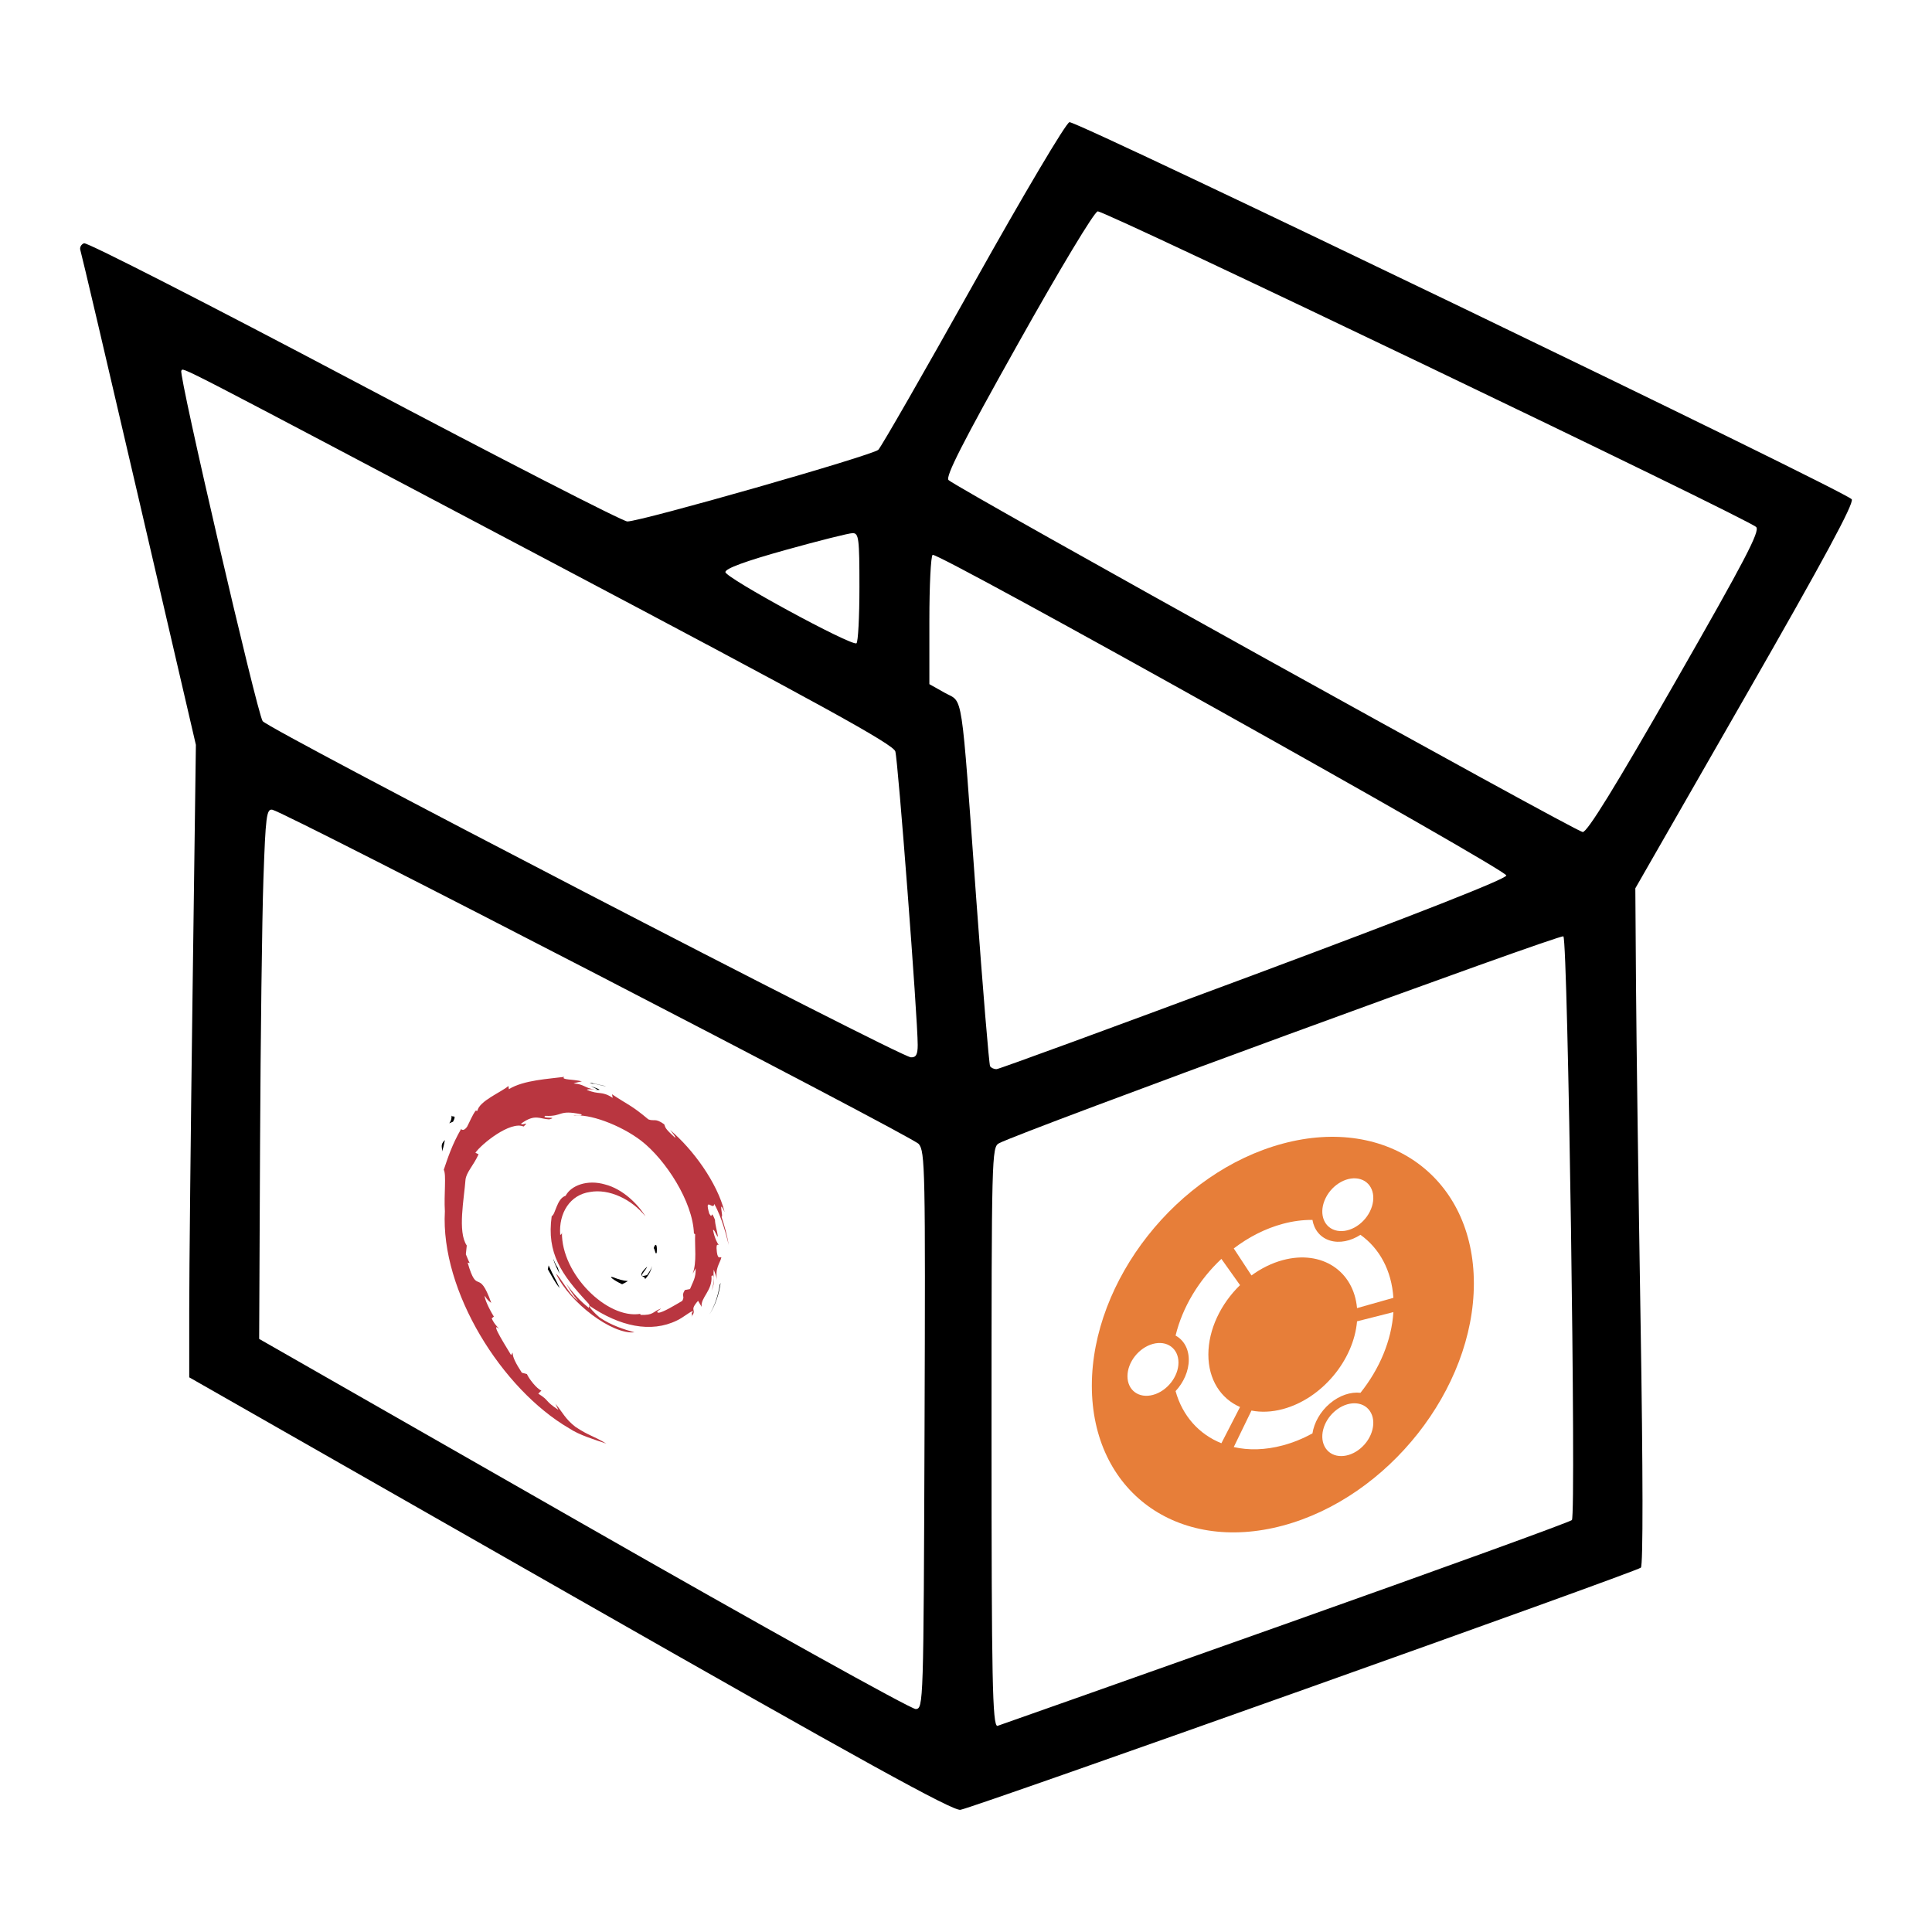
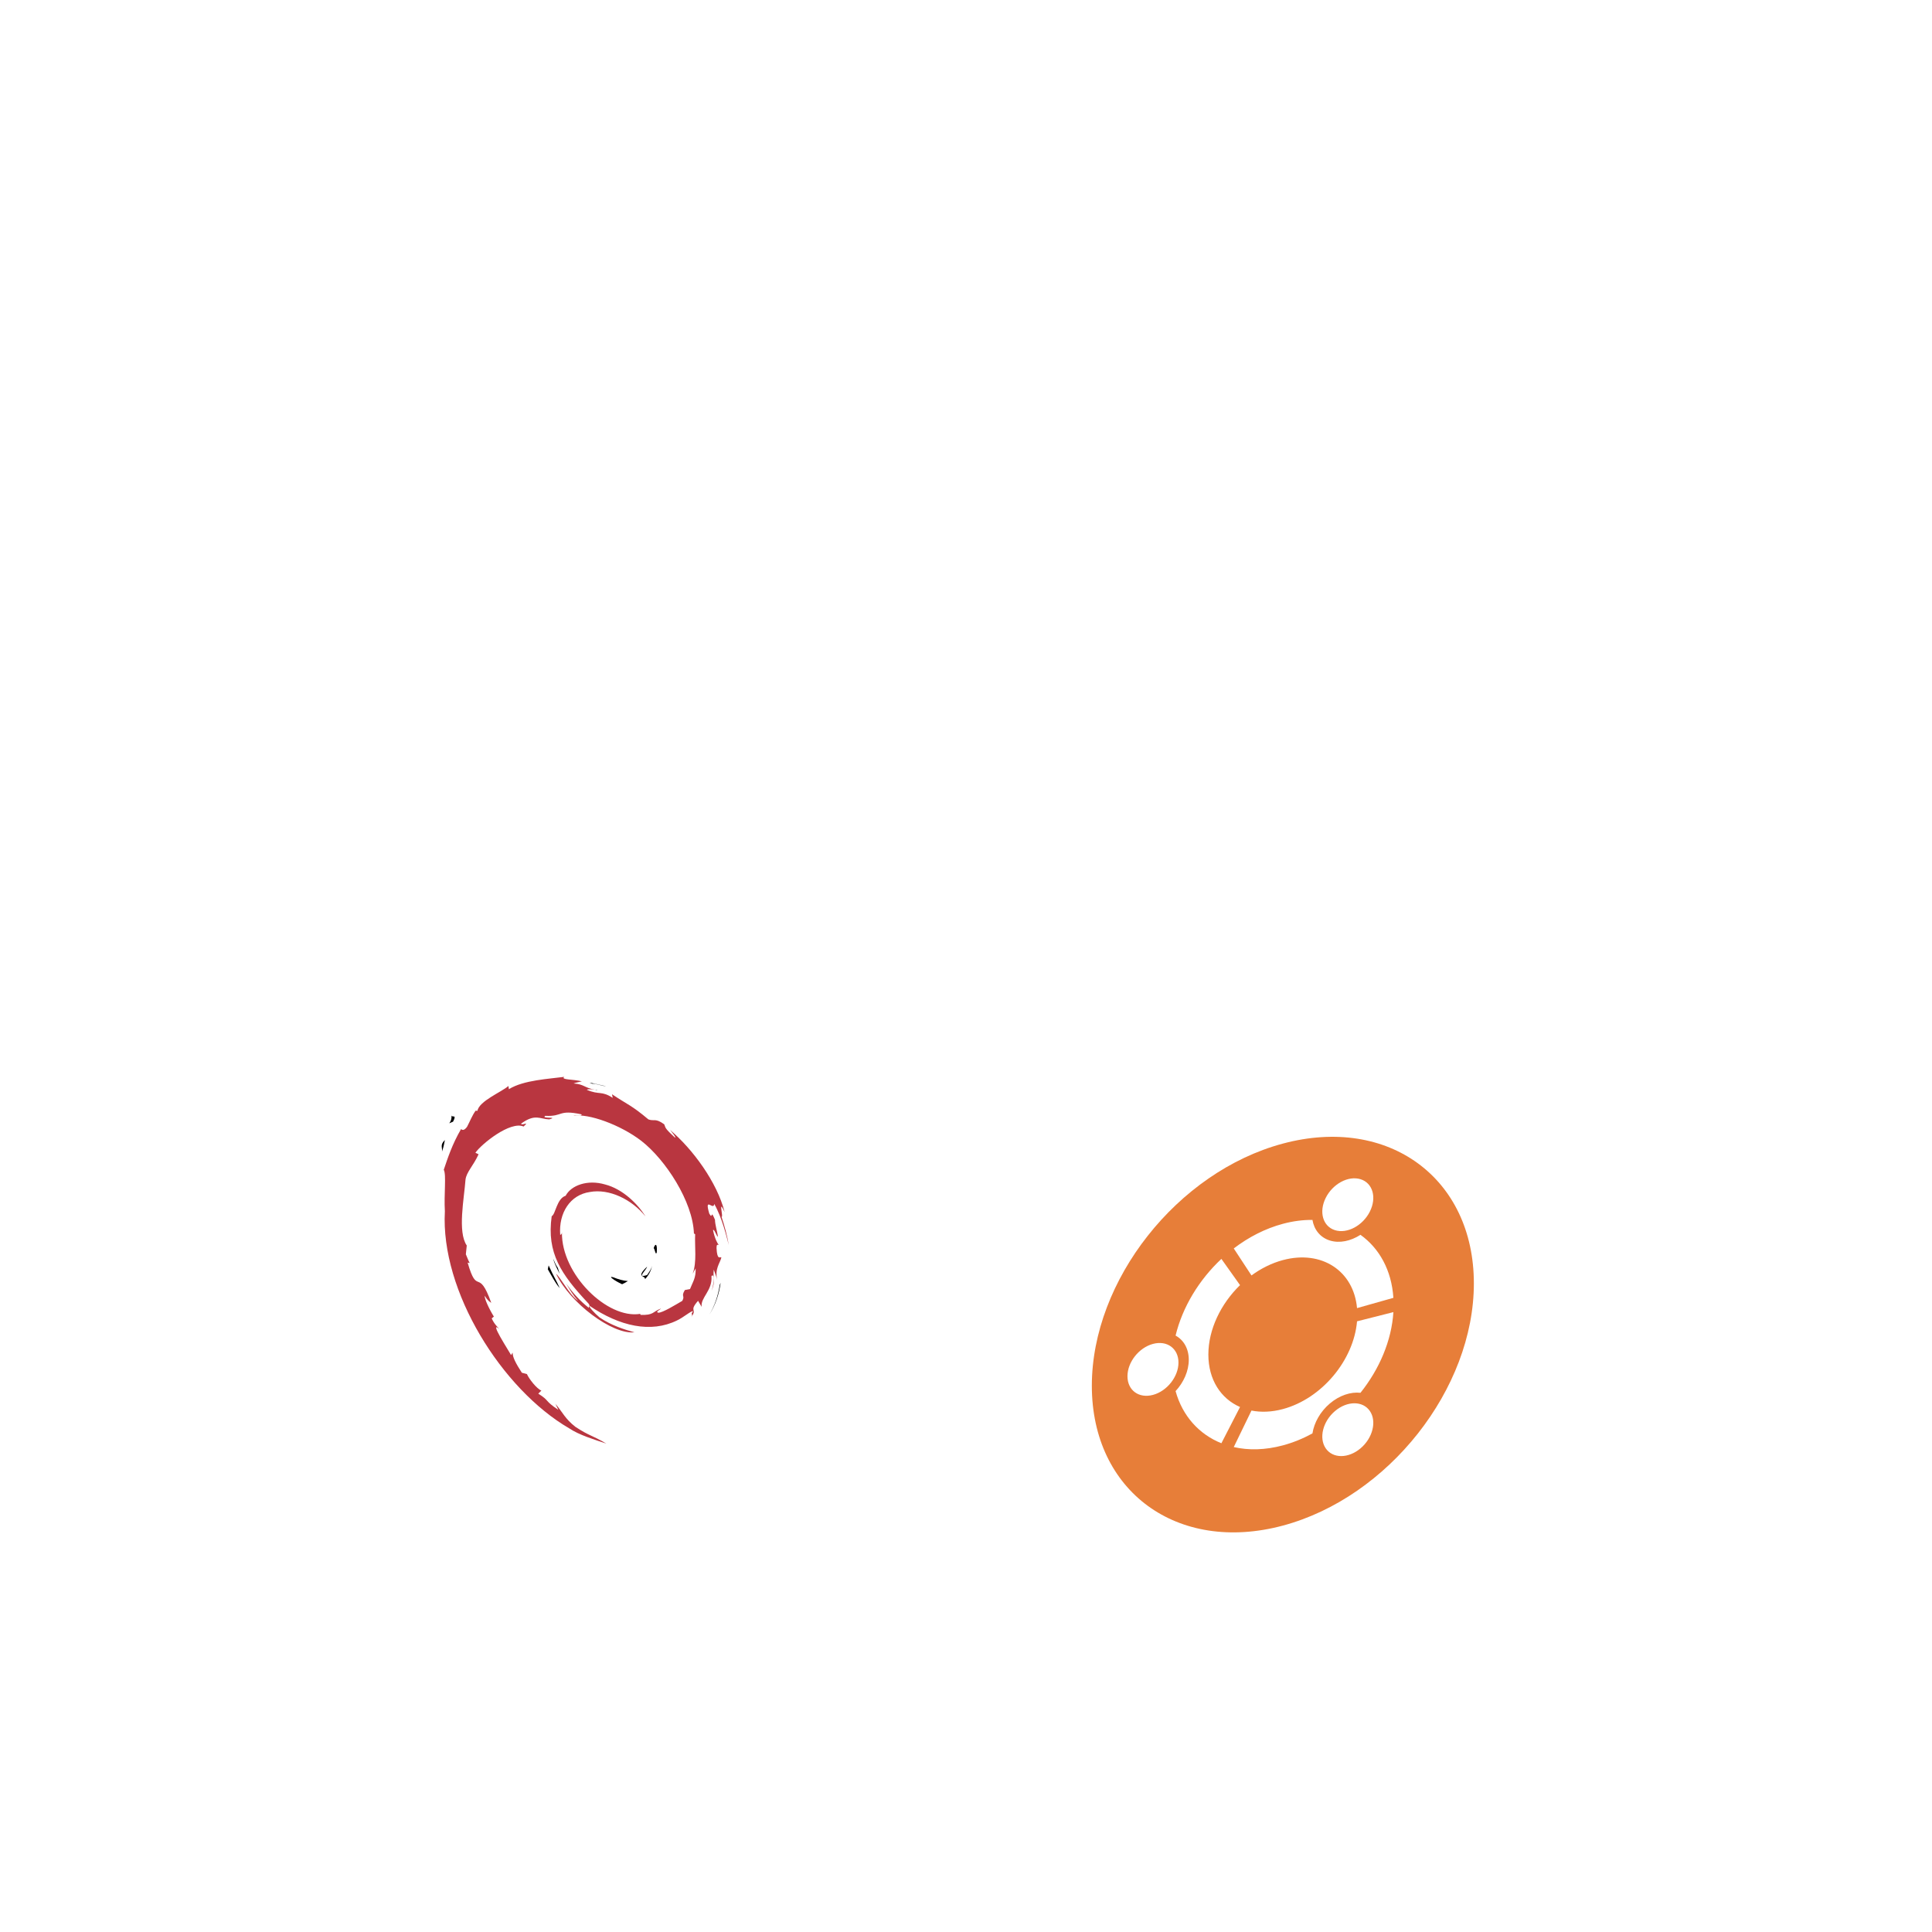
<svg xmlns="http://www.w3.org/2000/svg" version="1.1" x="0px" y="0px" width="200" height="200" viewBox="0, 0, 200, 200">
  <g id="Background">
    <rect x="0" y="0" width="200" height="200" fill="#FFFFFF" />
  </g>
  <g id="Layer 1">
-     <path d="M59.004,165.058 L19.589,142.581 L19.589,135.586 C19.589,131.738 19.744,117.007 19.933,102.849 L20.278,77.108 L14.393,51.77 C11.156,37.834 8.425,26.198 8.323,25.913 C8.222,25.628 8.391,25.299 8.698,25.181 C9.005,25.063 21.596,31.495 36.679,39.474 C51.761,47.454 64.48,53.982 64.942,53.982 C66.369,53.982 90.342,47.135 90.923,46.562 C91.223,46.265 95.658,38.54 100.776,29.395 C106.007,20.049 110.357,12.714 110.709,12.647 C111.499,12.495 191.2,50.917 191.691,51.687 C191.951,52.095 188.835,57.87 180.671,72.106 L169.289,91.957 L169.359,102.028 C169.398,107.568 169.612,123.306 169.835,137.003 C170.086,152.457 170.097,162.048 169.863,162.282 C169.441,162.704 100.998,187.063 99.425,187.351 C98.651,187.492 89.355,182.365 59.004,165.058 z M132.839,168.196 C149.071,162.438 162.518,157.561 162.722,157.357 C163.178,156.901 162.311,97.401 161.841,96.931 C161.565,96.655 105.655,117.152 103.418,118.35 C102.664,118.753 102.643,119.556 102.643,148.446 C102.643,173.899 102.739,178.664 103.253,178.664 C103.293,178.664 116.607,173.953 132.839,168.196 z M95.708,148.044 C95.804,121.055 95.766,119.183 95.104,118.421 C94.41,117.622 29.508,84.063 28.194,83.823 C27.592,83.713 27.494,84.479 27.267,91.063 C27.128,95.112 26.972,107.465 26.921,118.514 L26.828,138.604 L60.412,157.797 C78.883,168.353 94.358,176.959 94.8,176.922 C95.595,176.855 95.606,176.526 95.708,148.044 z M129.791,100.917 C146.748,94.597 155.934,90.982 155.934,90.628 C155.934,90.008 97.074,57.114 96.547,57.44 C96.36,57.555 96.208,60.613 96.208,64.236 L96.208,70.823 L97.802,71.719 C99.74,72.808 99.451,70.921 101.055,92.979 C101.738,102.371 102.386,110.199 102.494,110.374 C102.602,110.549 102.906,110.685 103.169,110.676 C103.433,110.667 115.413,106.275 129.791,100.917 z M95.001,108.179 C95.001,105.397 92.962,78.667 92.682,77.782 C92.447,77.038 85.146,73.019 56.993,58.14 C17.031,37.02 19.072,38.075 18.77,38.377 C18.461,38.687 26.587,73.705 27.187,74.649 C27.709,75.47 93.137,109.403 94.297,109.454 C94.829,109.478 95.001,109.167 95.001,108.179 z M173.416,70.607 C180.652,57.968 182.221,54.963 181.796,54.557 C180.857,53.66 114.291,21.75 113.631,21.88 C113.263,21.953 109.739,27.809 105.362,35.621 C99.629,45.852 97.848,49.349 98.193,49.697 C98.991,50.502 163.141,86.104 163.843,86.132 C164.312,86.15 167.175,81.508 173.416,70.607 z M88.968,60.796 C88.968,55.723 88.901,55.189 88.264,55.191 C87.877,55.191 84.755,55.976 81.326,56.932 C77.159,58.093 75.092,58.852 75.092,59.221 C75.092,59.815 88.149,66.909 88.66,66.593 C88.83,66.488 88.968,63.88 88.968,60.796 z" fill="#000000" />
    <g>
      <path d="M152.574,132.859 C152.574,143.779 143.721,155.004 132.8,157.93 C121.88,160.856 113.027,154.375 113.027,143.455 C113.027,132.535 121.88,121.31 132.8,118.384 C143.721,115.458 152.574,121.938 152.574,132.859" fill="#E77E39" />
      <path d="M138.204,127.35 C139.466,127.741 141.08,126.876 141.809,125.419 C142.538,123.961 142.106,122.463 140.843,122.072 C139.58,121.682 137.967,122.546 137.238,124.004 C136.509,125.462 136.941,126.96 138.204,127.35 z M132.801,145.868 C131.64,146.179 130.54,146.216 129.552,146.021 L127.718,149.8 C129.25,150.148 130.975,150.115 132.801,149.625 C133.862,149.341 134.889,148.919 135.864,148.387 C136.037,147.281 136.667,146.135 137.67,145.286 C138.672,144.439 139.832,144.071 140.836,144.182 C142.788,141.739 144.058,138.788 144.243,135.83 L140.48,136.783 C140.134,140.815 136.829,144.789 132.801,145.868 z M132.801,130.445 C136.829,129.366 140.134,131.569 140.48,135.415 L144.243,134.352 C144.057,131.494 142.787,129.223 140.835,127.827 C139.831,128.475 138.672,128.728 137.67,128.418 C136.666,128.107 136.037,127.299 135.864,126.285 C134.889,126.276 133.862,126.404 132.801,126.689 C130.975,127.178 129.25,128.069 127.718,129.238 L129.552,132.033 C130.54,131.309 131.64,130.757 132.801,130.445 z M125.089,140.223 C125.089,137.614 126.386,134.962 128.368,133.036 L126.438,130.32 C124.128,132.483 122.41,135.303 121.696,138.258 C122.53,138.714 123.062,139.606 123.062,140.767 C123.062,141.927 122.53,143.105 121.696,144.008 C122.409,146.58 124.128,148.479 126.438,149.404 L128.368,145.653 C126.386,144.789 125.089,142.833 125.089,140.223 z M138.204,146.068 C136.941,147.135 136.509,148.865 137.238,149.932 C137.967,150.999 139.58,150.999 140.843,149.932 C142.105,148.865 142.538,147.135 141.809,146.068 C141.08,145.001 139.466,145.001 138.204,146.068 z M119.355,139.12 C117.897,139.511 116.715,141.009 116.715,142.467 C116.715,143.925 117.897,144.79 119.355,144.399 C120.813,144.009 121.995,142.51 121.995,141.053 C121.995,139.594 120.813,138.729 119.355,139.12" fill="#FFFFFF" />
    </g>
    <g>
      <path d="M63.485,132.223 C62.872,132.042 63.6,132.574 64.4,132.945 C64.622,132.841 64.821,132.728 65,132.614 C64.503,132.582 63.996,132.428 63.485,132.223" fill="#000000" />
      <path d="M66.773,132.421 C67.139,132.03 67.405,131.561 67.499,131.02 C67.416,131.4 67.197,131.683 66.989,131.99 C65.843,132.357 66.88,131.528 66.988,131.124 C65.757,132.294 66.818,132.001 66.773,132.421" fill="#000000" />
      <path d="M67.988,129.637 C68.063,128.557 67.771,128.816 67.673,129.206 C67.787,129.301 67.878,130.048 67.988,129.637" fill="#000000" />
-       <path d="M61.16,112.44 C61.488,112.6 61.867,112.762 61.813,112.824 C62.172,112.856 62.253,112.81 61.16,112.44" fill="#000000" />
      <path d="M61.813,112.824 L61.583,112.801 L61.798,112.848 L61.813,112.824" fill="#000000" />
      <path d="M72.013,131.301 C72.05,132.303 71.724,132.684 71.429,133.444 L70.898,133.543 C70.465,134.252 70.941,134.092 70.631,134.665 C69.953,135.057 68.578,135.912 68.137,135.893 C67.815,135.786 68.355,135.581 68.426,135.457 C67.52,135.798 67.699,136.165 66.313,136.115 L66.273,136.012 C62.856,136.563 58.11,131.909 58.172,127.582 C58.136,127.847 58.069,127.757 57.993,127.844 C57.817,125.554 59.026,123.683 61.065,123.395 C63.06,123.026 65.398,124.154 66.825,125.928 C66.041,124.657 64.479,123.084 62.629,122.613 C60.816,122.081 59.119,122.708 58.553,123.785 C57.625,124.082 57.516,125.718 57.112,125.899 C56.567,129.733 58.136,131.947 60.791,134.803 C61.207,135.214 60.908,135.164 60.964,135.395 C60.082,134.71 59.275,133.837 58.61,132.868 C58.963,133.493 59.343,134.111 59.835,134.657 C59.003,134.119 57.892,132.041 57.568,131.87 C59.002,134.881 63.383,138.171 65.679,137.921 C64.616,137.632 63.267,137.197 62.075,136.387 C61.572,135.973 60.892,135.229 61.014,135.167 C64.146,137.305 67.38,138.022 70.089,136.689 C70.779,136.365 71.532,135.684 71.75,135.739 C71.422,136.131 71.806,135.994 71.554,136.351 C72.24,135.455 71.255,135.807 72.264,134.658 L72.636,135.286 C72.497,134.322 73.778,133.602 73.648,132.108 C73.942,131.754 73.976,132.688 73.664,133.614 C74.097,132.614 73.778,132.333 73.889,131.43 C74.008,131.782 74.167,132.165 74.248,132.523 C73.966,131.339 74.536,130.765 74.678,130.171 C74.538,130.067 74.243,130.522 74.175,129.205 C74.185,128.646 74.332,128.959 74.388,128.838 C74.278,128.74 73.988,128.219 73.812,127.337 C73.939,127.182 74.154,127.947 74.327,128.029 C74.216,127.337 74.023,126.776 74.015,126.269 C73.506,125.049 73.835,126.355 73.423,125.629 C72.882,123.775 73.872,125.377 73.939,124.631 C74.759,126.072 75.226,128.058 75.441,128.887 C75.277,127.907 75.012,126.924 74.689,125.952 C74.939,126.135 74.287,123.915 75.013,125.476 C74.238,122.388 71.7,118.941 69.364,116.97 C69.65,117.319 70.01,117.759 69.881,117.771 C68.719,116.72 68.923,116.729 68.757,116.385 C67.811,115.708 67.748,116.105 67.123,115.881 C65.339,114.382 64.995,114.376 63.353,113.276 L63.428,113.648 C62.246,112.889 62.051,113.371 60.774,112.828 C60.697,112.744 61.184,112.735 61.585,112.801 C60.442,112.599 60.495,112.239 59.377,112.16 C59.653,112.052 59.945,112.014 60.238,111.941 C59.307,111.709 58.014,111.795 58.413,111.476 C56.893,111.684 54.194,111.801 52.68,112.753 L52.632,112.42 C51.938,113.038 49.606,113.971 49.42,114.993 L49.234,114.979 C48.874,115.479 48.639,116.099 48.353,116.639 C47.881,117.298 47.661,116.735 47.728,116.882 C46.799,118.478 46.337,119.918 45.939,121.093 C46.222,121.605 45.946,123.651 46.053,125.39 C45.587,133.671 51.966,143.825 58.939,147.871 C59.961,148.553 61.481,149.01 62.773,149.446 C61.248,148.538 61.052,148.683 59.565,147.705 C58.494,146.868 58.259,146.219 57.499,145.325 L57.8,145.949 C56.311,144.962 56.934,145.029 55.723,144.271 L56.044,143.952 C55.561,143.765 54.765,142.743 54.548,142.245 L54.02,142.102 C53.386,141.124 53.047,140.455 53.072,140.025 L52.902,140.277 C52.709,139.885 50.568,136.619 51.678,137.569 C51.472,137.317 51.198,137.114 50.9,136.481 L51.126,136.293 C50.593,135.44 50.143,134.419 50.177,134.136 C50.462,134.609 50.66,134.742 50.856,134.869 C49.506,131.103 49.431,134.244 48.409,130.704 L48.625,130.753 C48.459,130.451 48.358,130.15 48.225,129.843 L48.319,128.935 C47.348,127.512 48.048,124.075 48.189,122.115 C48.285,121.33 48.999,120.684 49.542,119.491 L49.212,119.332 C49.844,118.425 52.821,116.02 54.201,116.618 C54.869,115.985 54.068,116.573 53.937,116.322 C55.405,115.257 55.867,115.846 56.857,115.879 C57.925,115.575 55.941,115.843 56.447,115.51 C58.293,115.61 57.755,114.843 60.164,115.349 C60.418,115.572 59.574,115.39 59.363,115.512 C60.901,115.235 64.23,116.437 66.394,118.105 C68.903,120.055 71.724,124.394 71.835,127.69 L71.962,127.764 C71.898,129.041 72.16,130.622 71.705,131.858 L72.013,131.301" fill="#B93640" />
      <path d="M56.795,130.994 L56.709,131.397 C57.112,132.069 57.432,132.761 57.946,133.347 C57.576,132.511 57.301,132.128 56.795,130.994" fill="#000000" />
      <path d="M57.747,131.252 C57.534,130.95 57.408,130.627 57.266,130.301 C57.402,130.839 57.679,131.352 57.936,131.867 L57.747,131.252" fill="#000000" />
      <path d="M74.597,132.803 L74.507,133.001 C74.342,134.122 73.985,135.172 73.439,136.079 C74.042,135.131 74.432,134.009 74.597,132.803" fill="#000000" />
      <path d="M61.282,112.184 C61.696,112.161 62.3,112.416 62.74,112.452 C62.167,112.323 61.597,112.175 61.034,112.073 L61.282,112.184" fill="#000000" />
      <path d="M46.734,115.419 C46.83,116.332 46.07,116.44 46.902,116.114 C47.35,115.246 46.729,115.783 46.734,115.419" fill="#000000" />
      <path d="M45.755,119.206 C45.947,118.677 45.982,118.334 46.055,118.015 C45.525,118.529 45.811,118.762 45.755,119.206" fill="#000000" />
    </g>
  </g>
  <defs />
</svg>